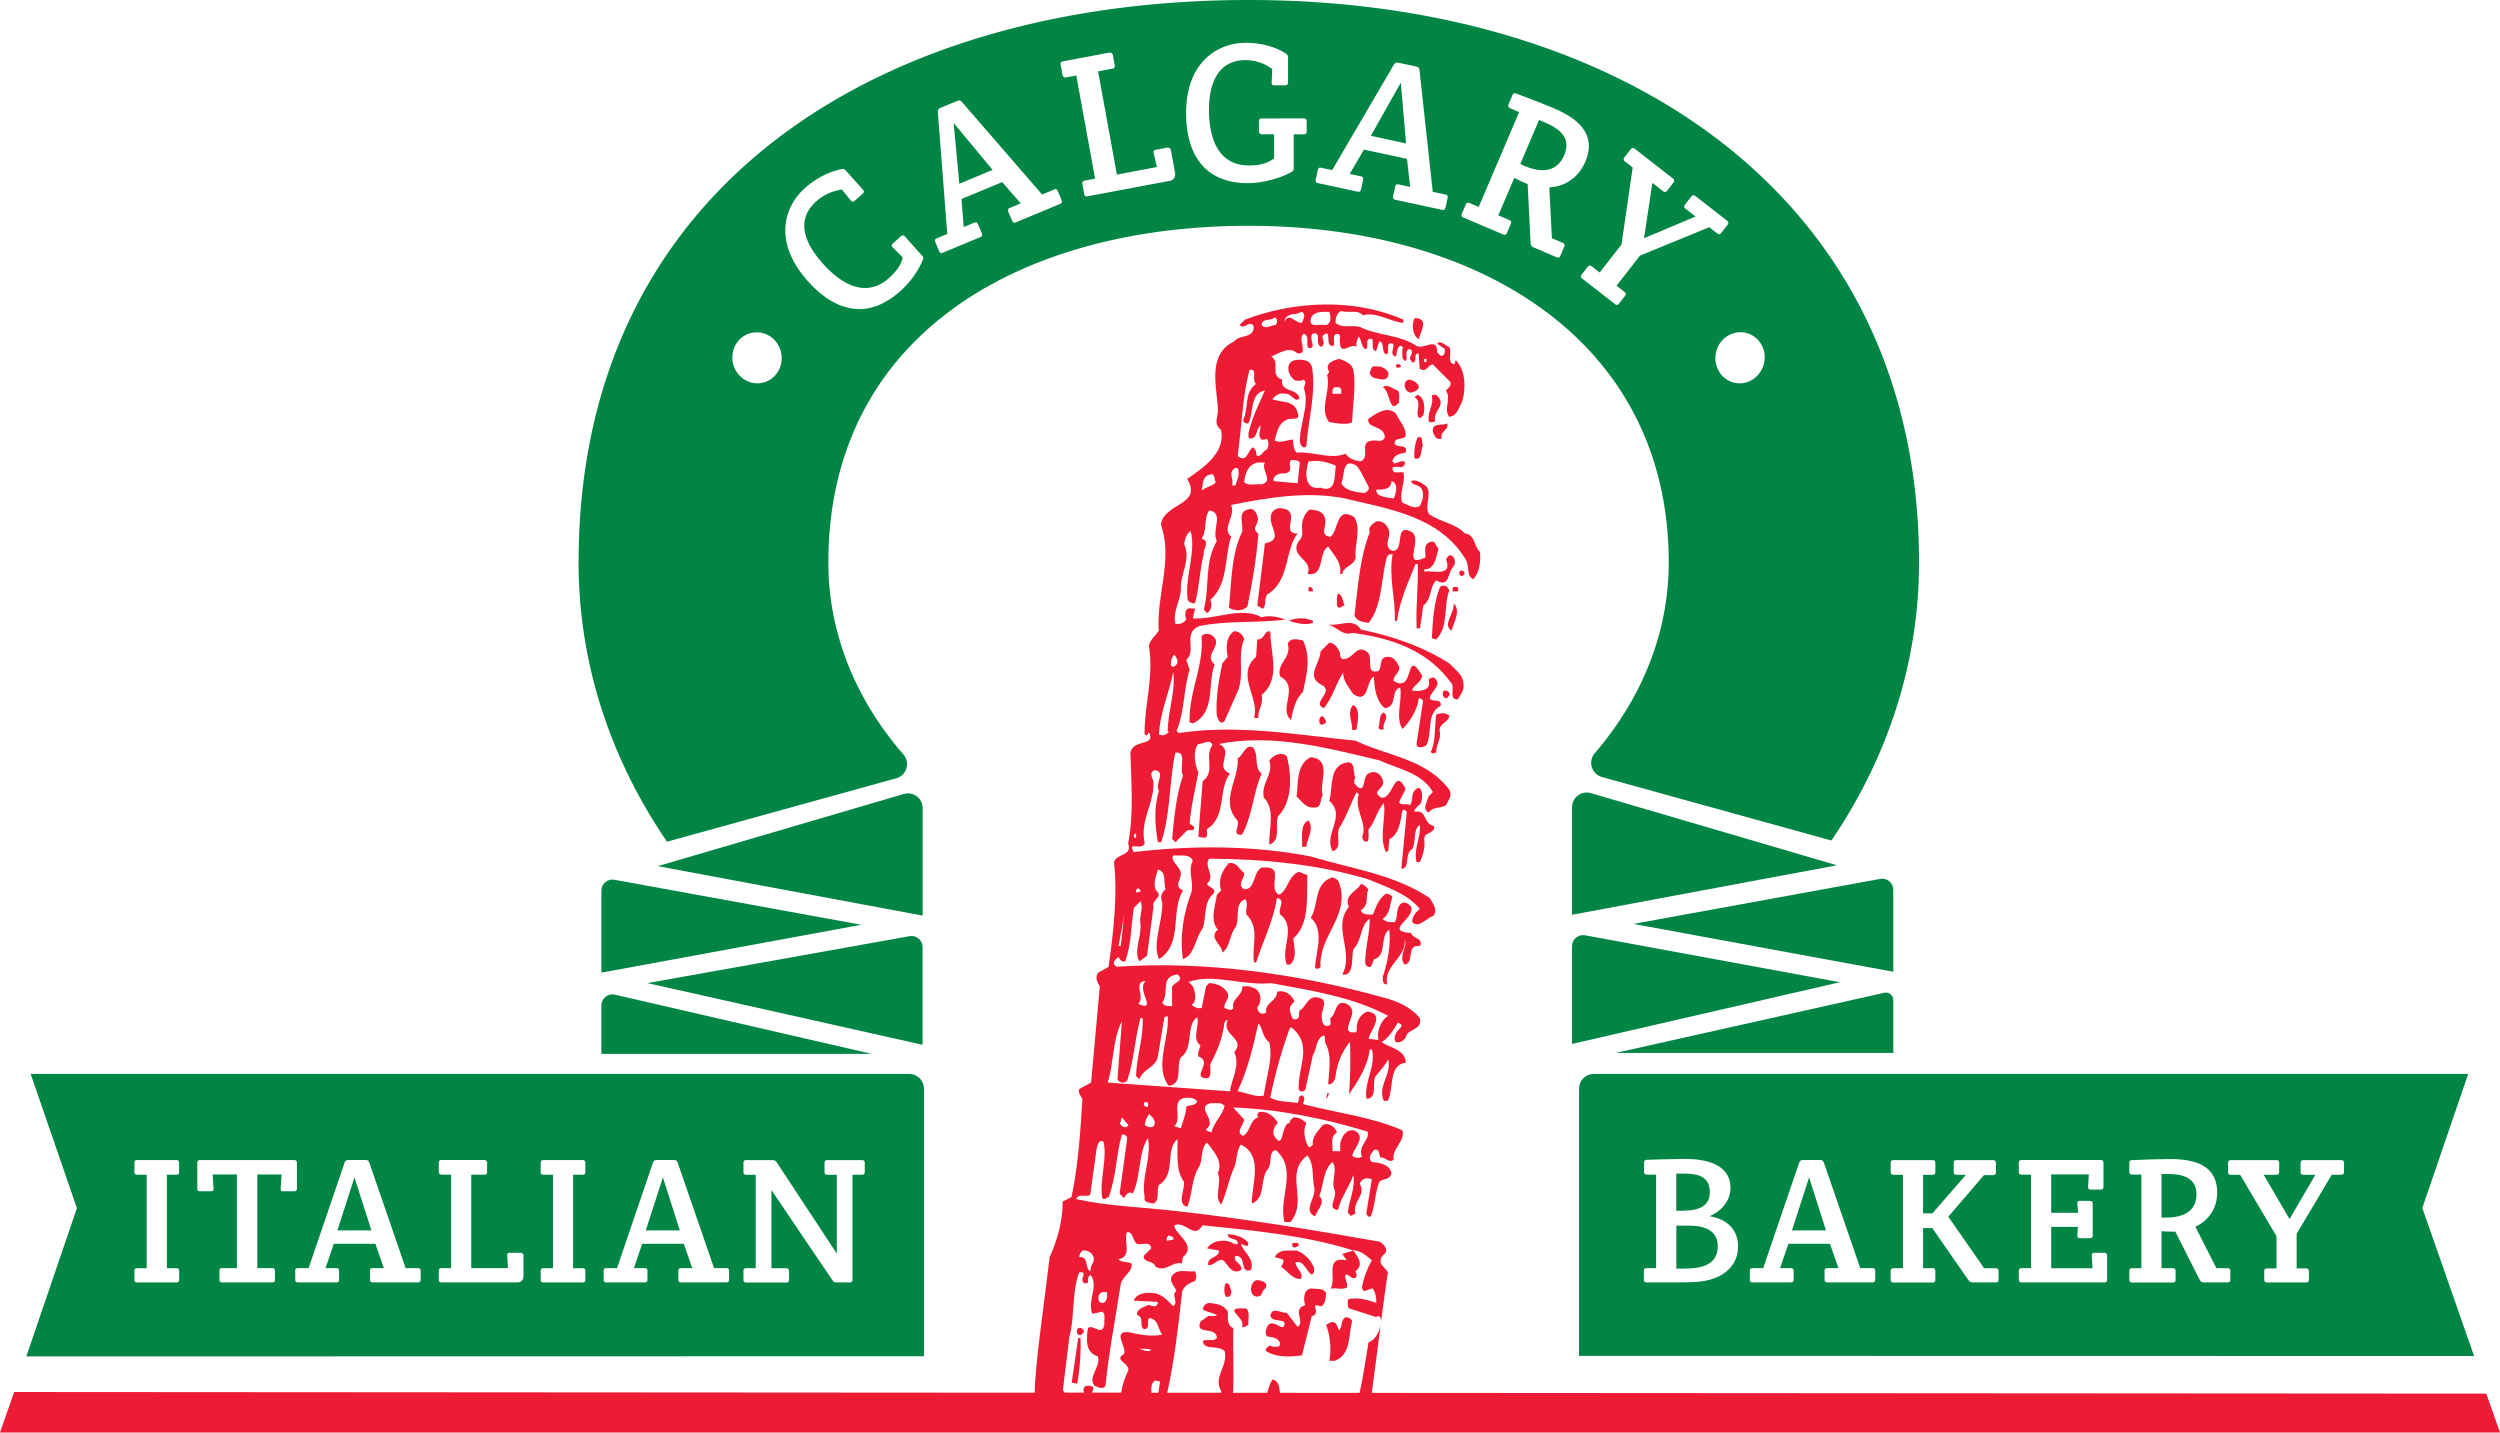
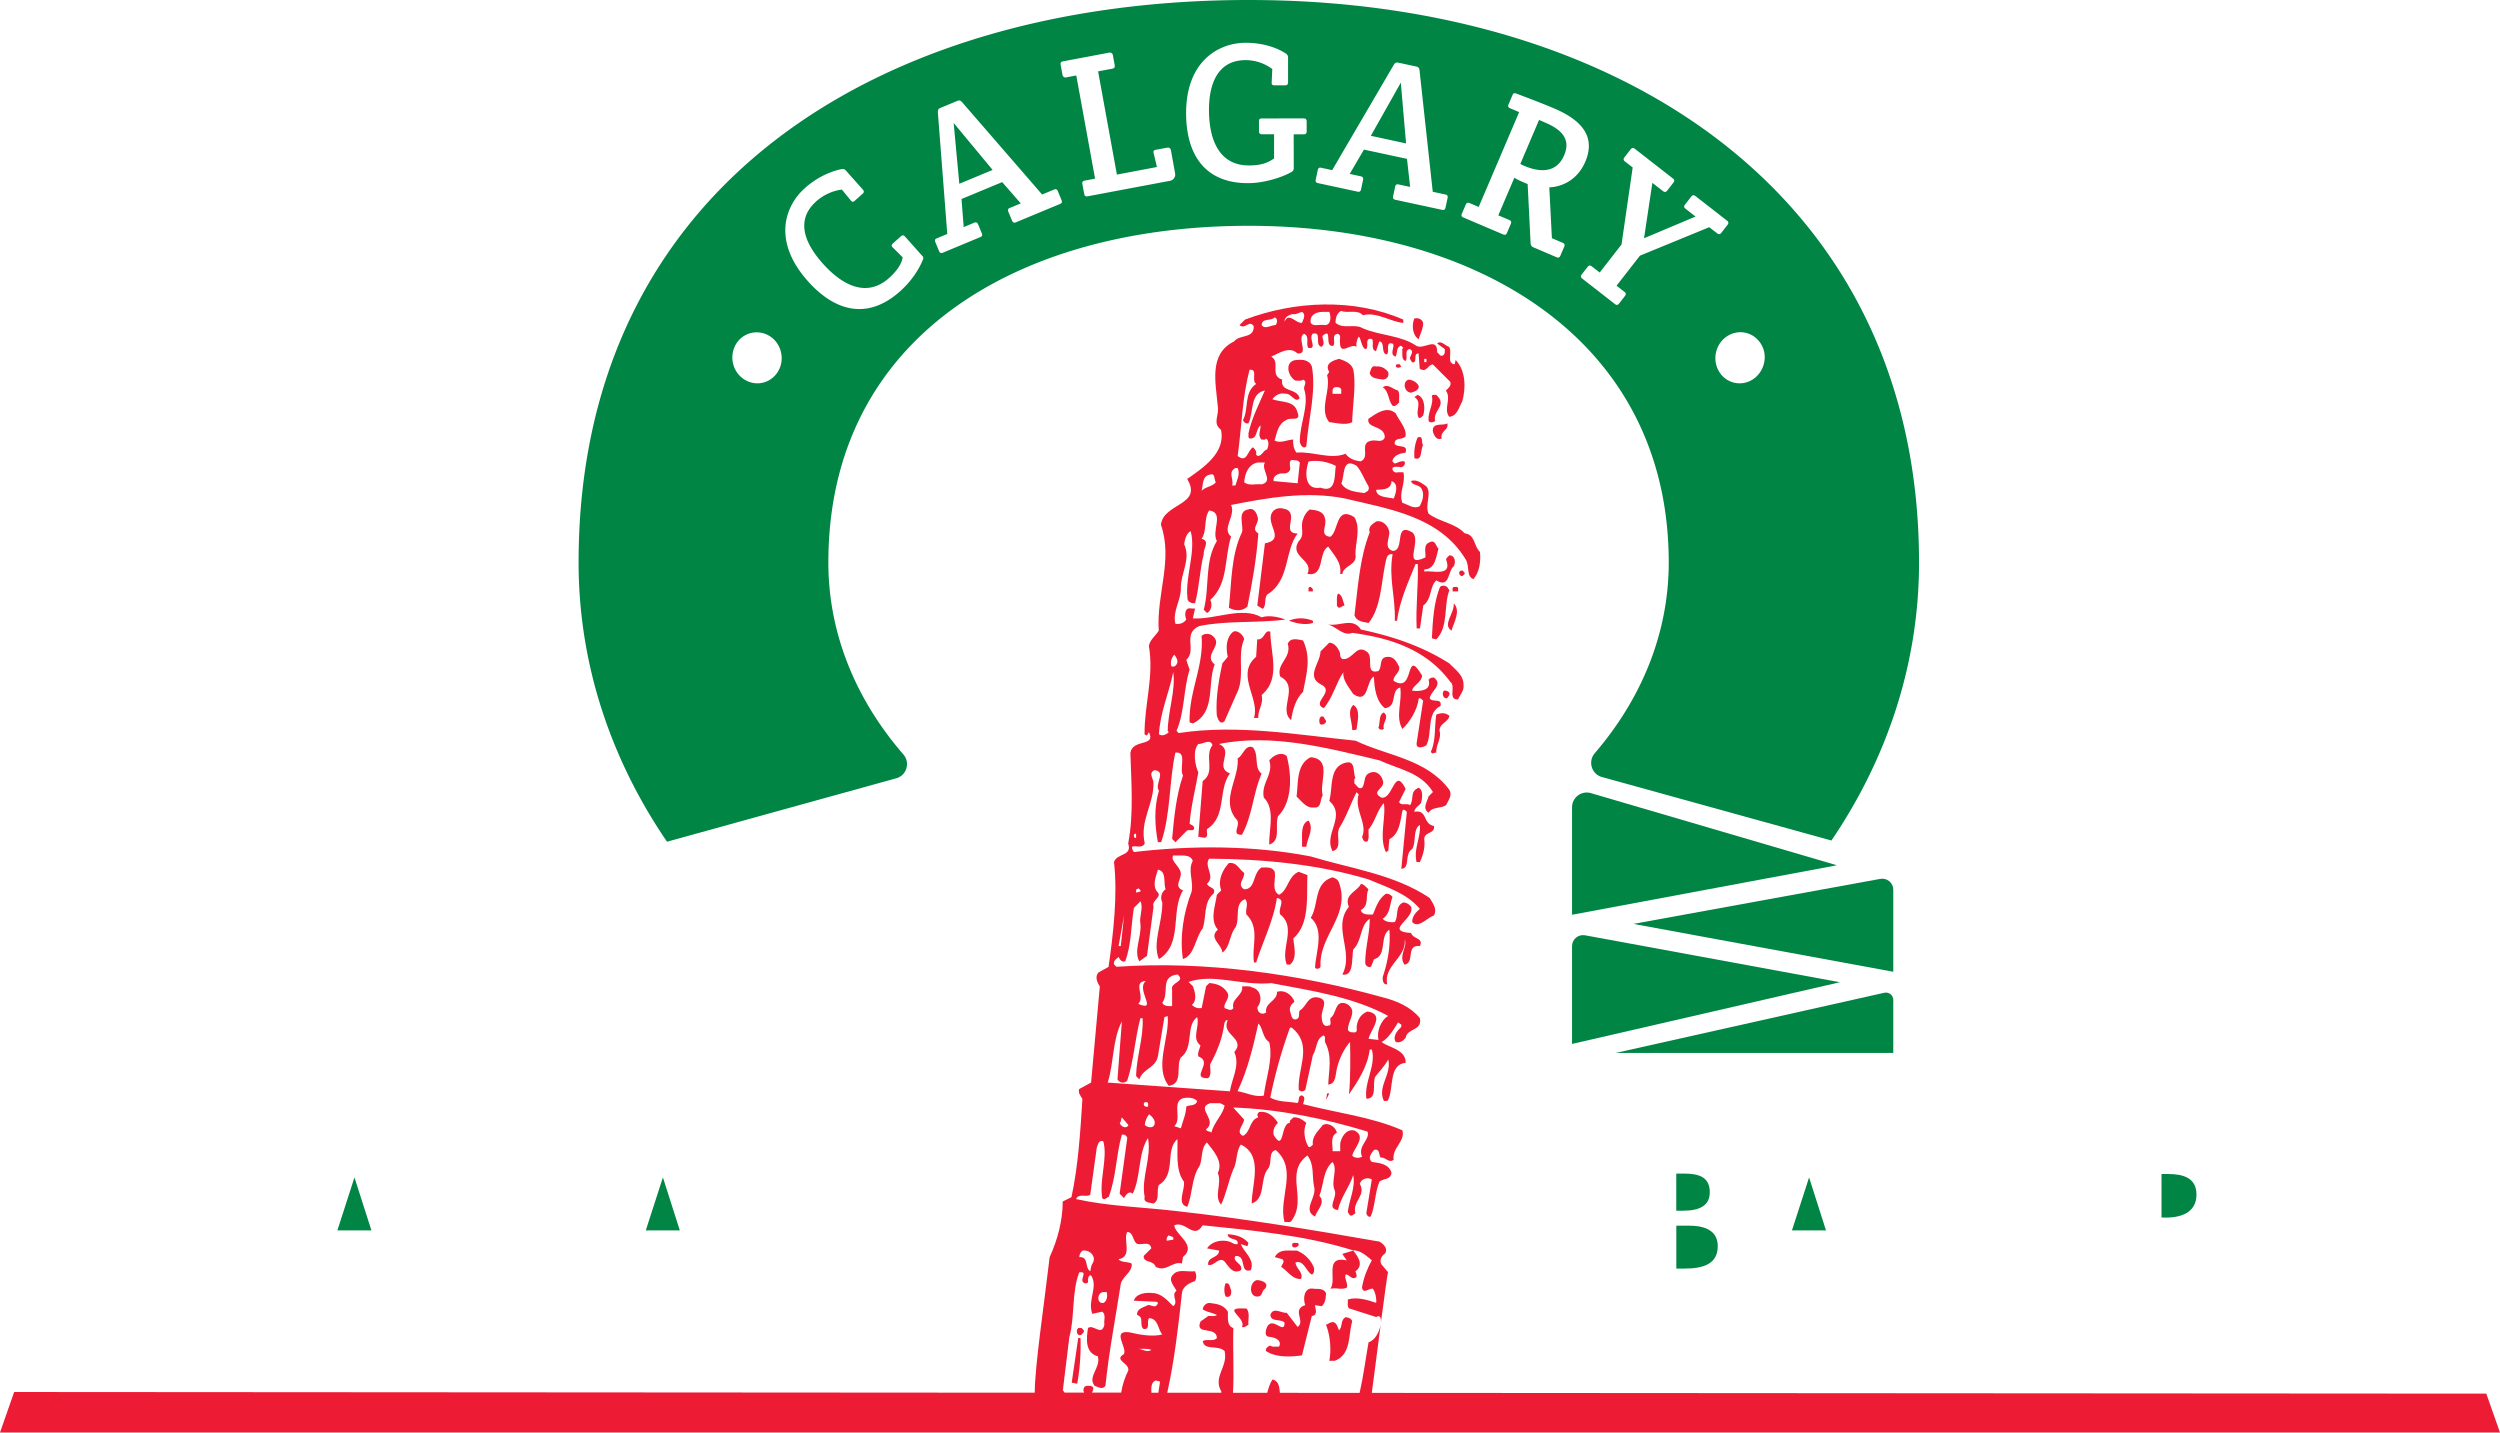
<svg xmlns="http://www.w3.org/2000/svg" width="432" height="247.54" viewBox="0 0 432 247.54">
  <style>.st0{fill:#ed1b34}.st0,.st1{fill-rule:evenodd;clip-rule:evenodd}.st1,.st2{fill:#008544}</style>
  <path class="st0" d="M228.19 167.07c-.33-5.42 5.23-8.87 3.2-14.52-.14-.52-.66-.8-1.13-.94-3.3.99-2.31 4.72-3.77 6.98 2.5 2.17.8 6.13.76 8.68.33.22.7.17.94-.2zM242.71 166.69c1.84-.33.14-3.49 2.64-3.21.71-1.42-1.18-1.18-1.51-2.26-4.81-.33.71-2.45 0-4.53-.38-.47-.81-.71-1.32-.75-1.51.57-.8 2.36-1.51 3.4-.8.05-1.56 0-2.08-.57 1.37-.94 1.18-2.5 1.7-3.77-.29-.38-.66-.57-1.13-.57-1.32.94-1.65 2.17-2.26 3.59-.8.05-1.93.05-2.08-.76 1.51-.85.71-2.45 1.32-3.58-.42-.38-.8-.89-1.32-.94-.56 1.27-3.01 1.84-2.07 3.96-2.92 3.54.94 7.78-1.13 11.69 2.03.38 1.56-2.78 1.89-4.34 1.55-1.51 1.13-4.15 2.83-5.28.05 2.45-.8 5.04-.76 7.73.1.38.47.71.95.57.19-.28.38-.9.57-1.32 2.31-.61.9-4.05 2.64-5.09.24 2.74-.28 5.61-1.13 8.11-.05.56 0 1.41.76 1.32-.66-3.25 3.34-4.62 3.02-7.73.55 1.21-1.15 2.87-.02 4.33zM214.61 144.24c1.79-3.26 1.93-7.17 3.4-10.56-1.37-.99-.42-3.25-1.51-4.53-1.32-.61-1.7 1.46-2.64 1.89.33 3.44-3.02 7.26-.19 10.56.89.9-1.09 2.74.94 2.64zM222.35 130.66c-.99-.89-2.4-.05-3.02.76.8 2.36-1.46 3.91-.94 6.41 2.03 2.03.85 5.52.94 8.11 2.07-.71.94-3.06 1.51-4.9 2.49-2.46 2.4-7.03 1.51-10.38zM225.93 151.22l-1.51-.57c-1.84.71-1.89 3.3-3.4 3.96-1.36-.71-.52-2.64-.75-3.96-.47-.94-1.41-.71-2.26-.75-1.6.99-.99 3.77-3.02 3.77-1.32-.8.1-1.84 0-2.83-.99-.75-1.27-1.88-2.64-1.7-1.04 1.13-1.98 2.93-1.32 4.72l-.76.75c-.24 1.89-1.27 4.39.19 6.04-1.7 1.41.71 2.55.76 3.96 1.32-.9 1.22-3.02 2.26-4.34.85-1.51-.28-4.19 1.7-4.9.62.9 0 1.6.19 2.64 2.4 2.4.89 5.28 1.32 8.3h.38c1.18-3.72 2.97-7.17 3.58-11.13 1.61.24.14 1.79.57 2.83 2.88 2.31 0 5.85 1.14 8.67h.56c1.32-1.13.66-3.11.57-4.53 2.91-2.54 2.25-7.3 2.44-10.93zM229.14 190.08l.56-1.14h-.38zM247.8 142.73c-1.98-.33-1.08-2.88-3.39-2.45 0-.66.75-.99 1.13-1.51.24-.8.42-2.22-.38-2.64-1.6.61-.75 1.88-1.51 3.02-.52-.47-1.51.19-1.89-.56l1.13-2.26c-1.93-3.96-2.12 1.75-4.15 1.51-2.07-1.13.8-1.56.19-3.02-.19-.8-1.04-1.7-2.07-1.32-1.37.38-.85 1.84-1.51 2.64-.66.28-.9-.47-1.32-.76.05-.33-.14-.75.19-.94-.47-.9.09-3.11-1.69-2.64-2.93.71-2.17 4.29-2.83 6.6 3.02 2.64-1.04 5.66.57 8.68 1.74-.47.56-2.55 1.13-3.96 1.27-1.98 2.03-4.34 3.02-6.22l.37.38c-.84 2.64 1.61 5.09.57 7.36.19.38.28.99.94.75.33-.56.14-1.37.19-2.07 1.18-1.37 1.46-3.3 2.64-4.53.42 2.5-.9 5.89.38 8.49.09-.09.19-.24.38-.19l.19-2.08c1.74-.89 1.89-3.11 2.26-4.9.24-.42.57 0 .76.19l-.95 9.81c1.6 0 .47-2.59 1.89-3.4.71-1.27.09-3.44 1.32-4.15.19 2.07-1.13 4.2-.57 6.41h.57c.52-1.18.94-2.45.75-3.96 0-1.33 1.88-.86 1.69-2.28zM209.33 109.73c-.47-.28-1.32-.28-1.7.19.43 5.19-2.22 9.57-2.07 14.9l.57.19c4.01-1.93 2.45-6.84 3.77-10.19-2.17-1.79 1.88-3.4-.57-5.09zM213.1 109.16c-1.27 1.04-1.27 2.88-.94 4.34l-.94 1.13c-.61 2.93-1.18 6.04-.95 9.05.19.52.52 1.65 1.32.95l2.08-4.72c1.56-2.92.05-6.65 1.32-9.43-.14-.8-1.18-1.65-1.89-1.32zM219.51 109.16c-1.03-.43-.94 1.46-2.26 1.32l-.19 3.02c-3.63 3.06.71 7.21-.38 10.56h.76c-.1-1.42.94-2.4.57-3.96 3.34-2.83 1.55-7.07 1.5-10.94zM232.53 227.61c-.95.52-.47 1.6-1.14 2.26-.28-.52-.47-1.74-1.51-1.32l-.75.38c.75 1.84.94 4.38.57 6.22h.94c2.88-1.09 2.31-4.43 3.02-6.79-.09-.51-.66-.7-1.13-.75zM225.74 146.32c.14-1.51 1.37-3.02.38-4.53-1.51.57-1.04 2.92-1.13 4.53h.75zM226.49 130.85c-2.55 1.23-2.12 4.57-2.45 6.79.94.85 1.7 2.07 3.02 1.89 1.37.14.99-1.37 1.51-2.08-.66-2.21 1.7-6.27-2.08-6.6zM211.78 221.76c-.28.66-.28 1.6 0 2.26.84.33 1.08-.47.94-1.13-.23-.42-.18-1.27-.94-1.13zM232.72 217.8c-3.96-.89-1.65 3.35-2.83 4.9 1.13-.24 1.79.24 2.83-.19.28-.66-.47-1.6-.19-2.26.52-.19 1.13 1.13 1.88.38.05-.38-.1-.66-.19-.94 1.51-1.13.42-2.55-.38-3.59l-1.89.57.77 1.13zM238.62 228.62l-.03.24.03-.24zM186.32 231.19l-1.13 7.73.95.19c.47-2.55.66-5.38.57-7.92h-.39zM239.86 219.85l.02.02c0-.05 0-.05-.02-.02zM229.14 223.46c-.43-.85-1.32-.71-2.08-.76-1.75-.38-1.93 1.74-1.51 2.83-2.41.75.09 2.78-1.32 3.77l-1.88-2.45c-.95.09-2.36-1.08-2.83.38.14 1.27 1.75.61 2.45 1.32 0 2.22-2.02-1.18-3.02.75-.19.47-.57 1.65.38 1.7.94.09 2.26.57 1.69 1.7-.52-.05-1.13.14-1.51-.19-.33.09-.89.47-.75.94 1.55 1.08 4.15 1.08 6.22.75l1.7-6.79c1.18-.19.52-1.41.57-1.88l1.13.19c.66-.56.71-1.41.76-2.26zM241.96 62.95c-.24.05-.61-.14-.76.19 0 .57.71.43.94.19-.09-.1-.23-.19-.18-.38zM186.7 229.49c-.9-.28-.8 1.65.19 1.13.19-.24.52-.43.38-.75-.2-.14-.29-.47-.57-.38zM214.42 214.97l1.13.38.19-.57c-.94-1.08-2.22-1.42-3.58-1.51 0 1.13 1.93.52 1.7 1.7-.56.14-.89-.24-1.32-.38-1.41-.47-3.16-.09-3.96 1.13l2.08.38c-.05 1.37-2.03.99-1.89 2.45.95.38 1.89-1.51 2.83-.57.76.94 1.46 2.26 2.83 1.51.47-1.13-1.6-1.46-.94-2.45 2.03-.14.61 3.02 2.64 2.45.79-1.83-1.28-3.2-1.71-4.52zM224.23 215.35c.24-.09.24-.47 0-.57-.33.05-.99-.19-.94.38 0 .57.71.43.94.19zM215.37 226.1h-.57c-3.68-.14.61 1.65-.19 3.21.47.14.75-.23 1.13-.38-.14-.71.33-2.12-.37-2.83zM217.25 221.2c-1.37.19-1.56 3.06.19 2.83.75-.14.57-.94 1.13-1.32.85-1.04-.61-1.47-1.32-1.51zM221.4 218.93c1.13.71 1.93 2.17 3.4 2.07.52-1.04-.85-1.79-.94-2.83 1.41-.57 1.93 1.69 2.83 2.07.47-.23.38-.71.38-1.13a5.284 5.284 0 0 0-3.02-3.02c-1.37.09-2.92-.38-3.77 1.13l1.32.38c.51.44-.15.91-.2 1.33zM253.09 98.97c-.19-.14-.29-.47-.57-.37-.75.19-.19 1.08.19.94.14-.19.47-.28.38-.57zM245.16 58.61c.24-.9.71-1.7.76-2.64 0-.71-.8-1.13-1.51-.94-.47 1.04-.38 2.92.75 3.58zM239.13 123.12c-.9.33-.61 1.75-.94 2.64.23.38.61.42.94.19-.33-1.09 1.04-1.94 0-2.83zM250.07 73.14c-.61.52-2.73-.28-2.45 1.51.24.66.57 1.46 1.51 1.13-.33-1.32 1.36-1.51.94-2.64zM251.96 120.86c.33-.8 1.03-1.46.94-2.45 0-1.75-1.27-2.55-2.45-3.77-4.67-2.97-9.86-4.71-15.28-5.85-1.51-2.26-3.68-.38-6.03-.94 1.74.24 2.88 2.17 4.52 1.51 6.46.85 12.82 2.83 16.97 8.49 1 .74-.51 3.1 1.33 3.01zM229.7 72.95c1.27.14 2.88.57 3.96 0 .05-2.78.71-6.51.19-9.05-.28-1.13-1.51-1.56-2.45-1.89-1.04.28-2.59.8-1.7 2.26l-.38.57c.71 2.68-1.46 5.89.38 8.11zm.94-6.04c.43 0 .9-.09 1.13.38v.76h-1.51c.01-.43-.09-.9.38-1.14zM250.45 123.68c-.76-.57-1.42-.52-2.26-.19-.33 2.12-.05 4.53-.94 6.41.33.61.47.05.94.19-.09-1.37.94-2.5.57-3.77-.1-1.32 1.59-1.55 1.69-2.64z" />
  <path class="st0" d="M246.48 128.78c1.09-2.17-.05-5.57 2.45-6.79.28-1.46-1.41-.52-1.88-1.32.14-1.23 2.4-2.31.75-3.58-.38-.05-.71.05-.94.38.57 1.89-1.51 2.03-2.83 1.89-.09-.76 1.75-1.51 1.7-2.64-3.07-5.14-1.13 3.3-4.9.94-.24-.8 1.18-1.42.94-2.45-.42-.85-.94-1.84-2.07-1.7-1.47.09-.8 1.7-1.51 2.45-2.5.66-.62-2.59-2.08-3.39-1.79-1.27-2.31 1.51-4.15 1.32-.33-.24-.42-.57-.38-.94-.24-.8-.89-1.89-1.89-1.89l-1.51 1.51c0 1.89-2.55 4.29 0 5.66 2.74 1.27-1.75 3.16.57 4.15 1.6-1.89 2.12-4.39 3.39-6.22-.19 1.32.94 2.59 1.7 3.77 2.78 1.89 2.17-2.4 3.58-3.02.05 2.07.42 4.34 1.89 5.47 2.26-.28.89-3.07 2.64-3.58.42 2.26-.9 5 .38 7.17 1.22-1.13 2.59-3.25 2.83-5.28.33-.14.52.19.76.38l-1.13 7.36c-.1 1.1 1.22.68 1.69.35zM225.74 77.1c.33-4.57 1.74-9.43.95-13.77-.43-1.13-1.56-1.23-2.64-1.13-2.12.14-1.61 2.78-.19 3.58.42-.05.99.14 1.32-.19.85.42 0 1.08.19 1.7.9 2.78-.8 5.94-.76 9.05.05.43.56 1.42 1.13.76zM245.16 66.72c-.28-.66-1.04-1.04-1.69-1.13-1.23.28-.81 2.26.38 2.26.51-.18 1.36-.37 1.31-1.13zM241.58 67.48c-.9-.19-1.65-1.23-2.64-.57 1.09.71.9 2.26 1.7 3.21.52.19.8-.28 1.13-.57-.05-.71.14-1.51-.19-2.07zM239.88 64.27c-.56-.66-1.22-1.04-2.07-.94-.85-.28-.94.66-1.13 1.13.28 1.04 1.41.94 2.26 1.13.71-.05 1.13-.52.94-1.32zM247.99 72.76c-.47-1.88 2.22-2.69.19-4.53-.24.05-.61-.14-.76.19.38 1.37-.66 2.64-.57 4.15.01.61.86.42 1.14.19zM244.97 75.59c-.47 1.08-.66 2.26-.56 3.58 1.46.57.99-1.51 1.51-2.26-.43-.38.19-1.7-.95-1.32zM244.97 68.23l-.56.38c1.46.94.05 2.36.75 3.58.33.14.52-.19.76-.38.38-1.22.28-3.11-.95-3.58zM248.75 101.62c-.99 2.64-1.18 5.66-1.32 8.68l.76.19c2.17-2.26 1.22-5.75 2.26-8.49l-.38-.57c-.33-.24-1.08-.43-1.32.19z" />
  <path class="st0" d="M236.49 107.65c2.08-2.55 2.17-6.55 2.83-10 .23-.71.14-2.07 1.32-1.88-.71 4.2.52 7.31.38 11.5h.38c.47-3.54 1.93-6.6 3.21-9.81h.38c.14 3.54-.38 7.31-.19 11.13h.57l.57-3.96c1.55-1.13 1.04-3.25 2.26-4.34 2.36 1.42 1.93-1.55 3.01-2.45.38-.66.24-1.88-.75-1.88-.19.23-.57.42-.57.75 1.18 3.11-2.59 1.75-3.77 2.07v-.38c1.93-.05 2.03-2.22 2.45-3.58-.47-.43-.52-1.6-1.51-1.13-1.23.47-.62 1.74-.76 2.64-4.1 1.93-.52-2.88-2.26-4.34-3.25-1.89-1.18 3.21-3.39 3.21-1.56-.57-.57-2.07-.57-3.21-.14-1.04-1.04-2.12-2.26-1.89-.57.38-1.51.94-1.13 1.89-1.75 4.43-2.03 9.43-2.64 14.33.37 1.1 1.54 1.14 2.44 1.33zM250.82 108.97c.43-1.46 1.65-3.44.38-4.72.19 1.7-2.03 3.68-.38 4.72zM229.51 94.45c.99 1.46 2.36 2.73 2.07 4.72h.38c.19-1.51 2.64-1.46 2.26-3.39-.05-1.89.99-4.53-.19-6.41-3.26-2.07-2.69 2.45-4.15 3.39-2.02-.23-.47-1.98-.94-3.21-.24-1.27-1.6-1.41-2.64-1.51-.57.47-.94 1.04-1.13 1.7-.57 1.37.43 2.69-.75 3.77-1.74 2.74 2.64 3.16 1.51 5.66 3.06.56 1.79-3.73 3.58-4.72zM232.34 104.63c-.29-.71-.38-1.88-1.13-2.07-.33.57-.14 1.37-.19 2.07.33.85.9 0 1.32 0zM226.87 101.81c-.19-.14-.28-.47-.57-.38-.33.14-.14.52-.19.76h.75v-.38zM251.96 101.62c-.14-.33-.52-.14-.76-.19-.33.14-.14.52-.19.76h.95v-.57zM250.45 119.72c-.24-.33-.57-.43-.94-.38-.38.42-.19 1.46.56 1.32.14-.32.52-.51.38-.94zM226.87 107.27c-1.37-.57-2.92-.57-4.15 0 1.27.43 2.78.8 4.15.38v-.38zM212.35 105.01c.89.52 2.26.71 3.2-.19.85-4.15 1.6-8.49 1.89-12.64-1.46-.9.42-1.79-.19-3.02-.1-.56-.71-1.51-1.51-1.13-2.07.28-.76 2.88-1.13 3.96-1.88 3.87-1.79 8.59-2.26 13.02zM223.1 124.44c.28-1.79.8-3.68 2.07-4.9.61-3.16 1.42-5.8 0-8.87-.8-.14-2.17-.61-2.64.57.71 2.5-2.03 3.39-1.32 5.66 3.45 1.79-.42 5.6 1.89 7.54zM228 124.81c0 .57.71.43.94.19.52-.38-.14-.76-.19-1.13-.7-.33-.84.47-.75.94zM218.95 102.75c4.01-2.4 2.97-7.59 5.28-10.56-2.88 0 .14-3.11-1.88-4.15-.85-.24-1.51-.42-2.26.19-1.93 1.98 2.4 4.95-1.51 5.66l-1.32 10.75.94.57c.65-.48.23-1.76.75-2.46zM233.66 126.14c.24-.05.61.14.76-.19.19-1.46.71-3.35-.57-4.15-1.18 1.22-.14 2.87-.19 4.34z" />
  <path class="st0" d="M429.63 240.82l-192.58-.13c.44-3.38 1.02-7.88 1.54-11.84-.2 1.2-.96 2.78-2.1 3.09-.52 2.91-.89 5.88-1.55 8.75l-13.77-.01c-.12-.93-.1-1.98-1.27-2.32-.49.71-.7 1.52-.92 2.32h-5.92c.2-3.58-.05-7.53.06-11.19-1.18-.42-.9-1.79-.94-2.83-.76-1.23-1.98-1.37-3.21-1.51-.57 0-1.13.57-1.13 1.13.9.52 1.6.52 2.45.94-.38.33-.99.14-1.51.19l-1.32.94c-1.09 2.45 2.69.71 2.83 2.83-.56.76-1.74.09-2.45.57.28 1.7 2.5.57 3.77 1.7.66 2.69-2.07 4.43-.57 6.98.02.1.01.16 0 .24l-9.34-.01c1.24-5.57 1.91-11.41 2.54-17.21.1-1.13 1.32-1.79 2.26-2.08.33-.66.24-1.03 0-1.7-1.27.19-2.88-.47-3.77.56-.99.94.19 1.98.56 2.83-1.04.76.47 1.89-.56 2.64-.95-.94-2.08-2.26-3.59-2.26-1.08-.14-2.83.05-3.21 1.32l3.96.19c.43.23 0 .57-.19.75-.52.14-.85-.24-1.32-.19-.71.42-1.98.57-1.89 1.7 1.32.47.28 1.75 1.13 2.45 1.27.09.43-1.32.94-1.89 1.6.09 1.51 1.89 2.26 2.83-1.65.43-3.87.05-5.66-.38-3.16-.43-.33 2.64-.95 3.77-1.84 1.08.99 1.51.76 2.83-.55 1.1-1.03 2.46-1.23 3.82h-5.07c.16-.23.24-.52.27-.79-.23-.47-.71-.38-1.13-.38-.6.06-.71.73-.48 1.17h-3.37c-.1-.14-.2-.28-.3-.41l1.13-9.24c.94-3.3.38-7.73 1.7-11.13 1.74-.24-.24 1.37.94 1.89.19 0 .47.05.57-.19-.05-.47.09-1.46.57-1.13 1.23 1.98-.71 4.29.19 6.6l1.7-.38c.71.52.24 1.51.38 2.26-.47 2.07-1.89-.14-2.83.56-.28 1.75-.57 4.29 1.7 4.9.56 1.98-1.84 3.49-.57 5.09.57.19 1.41.75 1.88 0 .61-5.94 1.74-11.69 2.64-17.54.24-1.37 2.08-2.08 1.89-3.58-.71-.38-1.84-.14-2.26-.75 2.5-.43.71-3.49 1.51-4.72 1.13.14.85 1.51 1.7 2.08 1.08.19 2.17-.52 2.45.75l-1.32 1.32c-.09 1.27 1.65.66 2.07 1.88 1.75.99 2.97-1.04 4.53-.57l.19-1.13c2.5-2.03-1.37-3.82-1.51-5.47 1.98-.85 3.39 2.55 4.9 0 8.91.9 17.82 1.75 26.03 4.34 1.32-.05 2.36 1.04 3.21 1.7-.8 1.46-1.42 3.02-1.7 4.72.23 1.23 1.22.05 1.88.19.47.71.66 1.74.57 2.45-1.51-.52-3.44-1.08-4.9-.57.05.52-.14 1.13.19 1.51l4.71 1.51c.66-.43.9.15.81 1.01.62-4.65 1.14-8.48 1.24-8.77l-1.11-1.3c-.42-.66-.09-1.46.57-1.89.61-.85-.24-1.7-.94-2.08-11.55-2.03-23.2-3.96-35.08-5.28-6.03-.71-11.55-.8-17.35-2.07.47-1.08 1.74-.24 2.45-.75l1.13-8.11c.19-.47.28-1.42 1.13-1.13.8 2.92-.71 6.55-.19 9.81.38.52.76-.14 1.13-.19 1.32-3.58 1.23-7.07 2.26-10.75.47-.14.85.19.94.57l-1.32 9.62.75.75c.28-.47.85-1.36 1.51-.75 1.46-2.97.89-6.93 2.64-9.62.66 3.49-1.23 6.88-.57 10.19-.28 1.04.94.94 1.51 1.13 1.18-.57.47-2.22.94-3.21 3.07-1.84.99-6.08 3.21-7.92.09 2.31-.38 5.38 1.13 7.36.19 1.46-1.32 3.87.57 4.34.94-2.22.71-4.95 2.07-6.98.66-1.27.19-3.07 1.32-4.15 1.09 1.41 2.88 3.3 1.89 5.28.76 1.84-.75 4.05.57 5.47.9-1.93 1.27-4.06 2.08-6.04.75-1.32.43-3.07 1.32-4.34 4.01 1.89 1.84 7.03 1.89 10.19 2.5-.9 1.32-4.24 2.83-6.04.76-.94-.05-2.88 1.32-3.21 3.92 3.44.38 8.25 1.51 12.45.47-.09 1.09.24 1.32-.38 2.59-3.73-1.37-8.16 2.64-11.13 1.22 1.65.76 3.3 1.13 5.28.61 1.98-2.12 4.1.19 5.28.33-1.18 1.89-2.31.75-3.58.76-1.93.61-4.43 2.26-5.85.99 1.27-.33 3.25.38 4.9.52 1.27-1.51 3.16.57 3.4.47-2.17 1.98-3.96 2.64-6.04.42 2.22-.71 4.24-.94 6.41l.38.57c.43.14.61-.24.94-.38-.61-2.03 1.93-3.06.75-5.09.28-.9 1.32-1.18 2.08-.76l-.95 5.85c.05.28.33.75.76.57.8-1.89.71-4.15 1.51-6.04.8-.62 1.88-.24 2.08-1.51-.43-1.56-2.08-1.7-3.4-1.89-.76-.71-.1-1.46.38-2.07 1.04-.33.85.99 1.13 1.32.85-.14 1.41 1.04 2.26.38-.33-2.03 2.07-3.21 1.51-5.09-5.38-2.36-11.46-3.02-17.16-4.53.09-.43.52-1.23-.19-1.51-.8.05-.38.94-.76 1.32-1.6-.28-3.35-.14-4.72-.94.85-4.15 1.98-8.16 3.4-12.07.33-.14.52.19.76.38 3.07 2.97.52 6.7.76 10.38.47.33.66.33 1.13 0l1.32-6.04c.71-1.08.52-2.92 1.89-3.39.33.28.14.75.19 1.13 1.32 2.45.66 4.81.57 7.36 1.37-.09 1.23-1.79 1.51-2.83.38-1.65 1.27-3.44 2.26-4.53.05 2.36.1 6.37-.19 9.05 1.46-2.12 3.25-4.81 3.58-7.73h.38c.75 2.83-1.37 5.56-.95 8.49 1.94 0 .99-2.5 1.51-3.77.76-.99 1.7-1.93 2.26-3.02.66 2.55-1.93 4.67-.75 7.17.23-.05.61.14.75-.19.99-2.12.05-6.08 3.02-6.41.05-2.31-3.02-2.64-4.15-3.58 1.23-.66 2.17-2.31 2.83-3.39l.57.38c0 .19.05.47-.19.57-.52.52-1.37 1.51-.76 2.45.76.19 1.27-.24 1.7-.75.24-1.7 2.92-1.13 2.45-3.4-1.65-1.98-4.01-2.97-6.41-3.58-14.38-4.01-30.7-6.37-46.02-5.28l-.38-.38c-.28-.66.47-1.04.76-1.32.14.38.57.99 1.13.75 1.09-2.83.99-6.18 1.51-9.24l1.13-1.13c.57 1.08-.28 2.73 0 3.96.19 2.26-1.22 4.67-.19 6.41l1.32-.94 1.13-8.49c-.43-1.13 1.7-1.7.57-2.64-.8-1.13-.14-2.64.19-3.77 1.56.33.9 2.26 1.32 3.4-.76.52-.95 1.51-.57 2.26.09 3.4-1.79 7.07-.57 9.81 4.2-2.64 1.93-8.25 4.15-11.88-1.65-.66-.28-1.84-.38-3.02-.19-1.22-1.84-2.03-1.32-3.02 1.22.09 2.97-.33 3.39.94-.9 1.65.14 3.4-.19 5.28-1.36 3.54-2.12 7.78-1.51 11.69 2.07-.71 2.07-3.58 3.4-5.28.71-1.98.09-4.53 1.89-6.04.52-1.08-.85-.94-1.14-1.69 1.56-1.32-.61-3.02.38-4.34 9.43.05 18.96.99 27.53 3.58 3.11 1.32 6.65 2.4 8.87 5.09-.71.61-1.32 1.32-1.32 2.26 1.04 1.23 2.55-.71 3.77-1.13.61-1.13-.23-2.12-.75-3.02-6.13-4.1-13.58-5.05-20.56-7.17-9.95-1.93-20.47-1.93-30.56-.76-1.22-1.98 1.37-.14 1.89-1.51-.9-3.82 1.55-6.7 1.51-10.38.05-.75-.99-1.74.19-2.26 2.12.28-.09 2.36.76 3.58-.9 2.83-.71 6.13-.19 8.86h.57c1.65-4.81 1.37-10.66 2.45-15.46 2.12-.28.61 2.73 1.32 3.96-1.18 3.39-1.56 7.4-1.88 10.94l.57.57 1.88-1.89c.33-.52 1.56.28 1.32-.75-.19-.33-.52-.33-.75-.56.24-3.06.99-5.89 1.51-8.87-.61-1.27-.99-3.82 0-4.9.8.05 2.03-.99 2.45.19-1.51 1.93.61 4.62-1.7 6.22l-.76 9.62 1.13.19c.71-.28.24-.99.38-1.51 3.44-2.17 1.84-6.74 3.96-9.62-2.83-1.09.85-3.82-1.88-5.09 9.24-1.88 18.96.75 27.72 2.83 3.21 1.51 7.17 2.03 9.24 5.47l-.75.75c-.28 1.04-1.13 2.07 0 2.83.71-1.13 2.12-.66 3.02-1.32.38-.8 1.13-1.7.57-2.64-4.01-5.38-10.75-5.85-16.22-8.49-9.95-.99-20.28-2.88-30.55-1.32l-.38-.38c1.42-3.25 1.18-7.17 2.26-10.56l-.57-1.7c1.88-1.7-.76-4.57 2.26-5.85 4.76-.99 10.05-.47 14.9-1.13-1.27-.42-2.78-.8-4.15-.38-3.4-1.93-8.02.43-11.88.19l.38-1.7h-.57c-1.27-.33-1.27 1.18-.94 1.89-.47.66-1.13.85-1.88.75-.52-2.12.89-3.91.94-6.03-.09-2.69 1.79-5.05.57-7.73.09-.85.47-1.98 1.13-2.26.94 3.59-.95 7.69-.57 11.51-.05.66.71 1.04 1.32.94.75-2.74.8-5.75 1.51-8.49-.14-.9 1.17-2.26-.38-2.64.99-1.42.33-3.49 1.32-4.9 2.69.38.33 3.54 1.32 5.28-2.17 3.63-1.22 7.83-2.26 11.88l.56.57c.76-.38.95-1.51.57-2.26 3.16-2.83 2.4-7.31 3.59-10.94-1.7-1.41.85-3.54 0-5.47 6.18-1.23 13.06-2.45 19.62-1.13 7.69 1.84 16.41 3.07 20.93 10.56.71 1.23.05 2.88 1.32 3.39.99-1.13 1.32-2.92 1.13-4.71-1.09-.99-.8-3.02-2.64-3.21-1.65-1.79-4.29-1.93-6.23-3.39-.71-1.56.61-3.44-.38-4.72-.8-.57-1.74-1.27-2.64-.94.14.89 1.46.47 1.88 1.51.43.94.05 1.98-.38 2.83-1.08.61-2.03-.28-3.02-.56-.66-1.84.61-3.3.19-5.28h-.94c-.52.19-1.08-.24-.94-.75.28-.33.75-.14 1.13-.19.57.28 1.22-.38.94-.94-.66-.14-1.13.24-1.7.38-.14-.19-.47-.28-.38-.57.38-.99 1.37-1.18 2.26-1.32.47-1.56-1.37-.76-1.89-1.51-.05-1.23 1.37-.61 1.89-1.32.19-1.41-1.09-2.64-1.7-3.96-1.55-1.37-3.4.05-4.72.94-.38 1.74 2.83 1.08 2.83 3.21-.42 1.04-1.51.38-2.26.56-2.31.38-.14 2.78-1.89 3.58-1.03-.09-2.07-.47-2.63-1.32-2.6 1.08-5.57-.43-8.49-.19-.52-.66-.61-1.6-.57-2.26-1.09.05-2.12.71-3.21.19.42-1.32.57-2.92 2.08-3.58.61-.52 2.59.38 1.88-1.32-.52-2.12-2.83-1.65-4.34-2.26.47-.61 1.27-1.18 2.26-.94.99-.14 1.74 1.75 2.45.75-.52-1.84-3.35-.89-3.02-3.2-2.21-.66-.23-3.07-1.88-3.96 1.32-.57 3.11-1.88 4.52-.57 2.12.24-.19-2.59 1.13-3.39 1.08.47.24 1.74.76 2.45 1.65.28-.05-1.65.75-2.45 1.7-.47.24 1.98 1.51 2.26.76-.47.14-1.27.19-1.88 1.84-1.65.19 2.07 1.88 1.7.43-.71-.42-1.93.76-2.07.71.28.24.99.38 1.51 0 2.4 1.88 0 2.83.75v-.57c.66-3.16.66 1.09 1.69.95.43-.47-.05-1.23.38-1.7 1.56-.52.05 1.74 1.32 2.07l.57-1.7c1.09.14.19 2.12 1.32 2.26.43-.52-.05-1.37.38-1.89 1.79-.33-.38 1.89 1.13 2.26.33-.61.05-1.65.94-1.88l.38.38-.19.19c.1.75-.23 1.79.57 2.07.52-.56-.33-1.89.75-2.07.85.47 0 1.13 0 1.7.24.19.24.8.76.57.47-.42-.19-1.46.75-1.51l.19 2.64c1.23.76 1.27-.57 2.26-.75l3.02 3.02c.24.71-.33 1.08-.76 1.51 1.04 1.41-.47 3.11.57 4.53 1.41-.09 1.7-1.7 2.26-2.64.66-2.36.61-5.33-1.13-7.17l-.19.75c-1.46-.19-.33-2.12-.94-3.02-.71-.19-1.42-1.22-2.07-.57l1.32.95c0 .42.09.9-.38 1.13-.47.19-.62-.38-.94-.56.04-2.83-2.31-.38-3.59-1.13-2.73-1.84-6.27-1.75-9.24-3.02-1.56-.9-3.25.24-4.72-.94-.05-.85.24-1.7.95-2.07 1.18.47 2.83-.33 3.77.75 2.31-.66 4.76 1.13 6.98 1.32v-.57c-8.53-3.72-18.76-3.25-27.35 0l-.95.94c.95.89 1.65-.99 2.45.19.09 2.22-2.4 1.37-3.39 2.64-4.43 2.17-3.16 7.17-2.83 11.13.33 1.7-.99 2.92.57 4.15.85 4.01-3.16 6.6-5.85 8.49 2.78 4.57-4.15 4.15-4.53 7.92 2.12 6.08-.8 11.98-.38 18.3-.57.9-1.55 1.6-1.7 2.64.9 5.33-.8 10.09-.75 15.28l.38.19.38-.57c1.27 2.55-2.83 1.09-3.21 3.58.14 4.86.61 10.56-.38 15.65.76 2.22-1.98 1.65-2.45 3.21.66 5.75-.14 12.5-.94 18.11l-1.7.94c-.75.71-.24 1.79.19 2.45l-1.51 16.6-2.07 1.13c-.19.71.28 1.18.57 1.7-.33 5.33-.71 11.55-1.89 16.97l-1.51.75c0 3.3-.9 6.65-2.26 9.62-.95 8.18-2.55 18.71-2.58 23.42l-176.35-.12-2.45 7h432l-2.37-6.72zm-227.66-27.36c.24.23.99.14.76.75l-1.13.19c-.05-.37.04-.7.37-.94zm-11.31 9.81h.57c.19.57.09 1.6-.57 1.89-1.23.14-1.09-1.84 0-1.89zm-3.59-7.17c1.23-.19 2.5 1.04 1.7 2.26-.24.38-.28.85-.37 1.32-1.04-.66-.19-2.55-1.89-2.45 0-.47.19-.84.56-1.13zm9.25-62.43c.19.05.28-.09.38-.19.14.19.47.28.38.57l-.75.19v-.57zm44.13-70.35v-.19c1.27.42.8 2.03.38 3.02-.9-.24-3.02-.14-3.02-1.51.94-.09 2.4.1 2.64-1.32zm-6.03-2.83c.85.94 1.36 2.41 2.07 3.58.19.75-.28.85-.75 1.13-1.51-.19-3.3-.38-3.96-1.7.61-1.12.04-4.61 2.64-3.01zm-8.3-.75c1.55-.28 3.3.05 4.71.76-.28 1.51.19 4.81-2.64 3.77-2.88.51-2.69-2.84-2.07-4.53zm-4.72 2.07c.62.05 1.18 0 1.51-.56.19-.57-.52-2.08.76-1.7.38-.05.71.05.94.38l-.38 3.58-4.15-.38c-.19-.8.71-1.27 1.32-1.32zm24.71-19.8h.38v.57h-.38v-.57zm-17.54-8.12h1.13c.33.76.38 2.45-.94 2.27-.76-.14-1.89.33-2.26-.38-.24-1.36.94-1.89 2.07-1.89zM218.01 83.7c-.99-.14-2.26.33-3.02-.38.14-1.41.62-2.97 2.26-3.39h1.32c-.75 1.27 1.61 3.2-.56 3.77zm5.28-29.43c.66.14 1.13-.24 1.7-.38.75.47.19 1.32 0 1.89-1.13.14-2.26-1.93-3.02-.19-.05-.8.71-1.13 1.32-1.32zm-3.02.57c.61.24.42.99.19 1.32-.8 0-1.93.85-2.45 0 .09-1.27 1.6-.61 2.26-1.32zm-4.34 9.05c1.51-.14.24 1.84 1.13 2.45-2.17 1.51-1.22 4.24-2.26 6.23.09.38.47.71.94.57.94-1.89.19-5.14 2.83-5.66-1.04 2.41-2.26 4.76-2.83 7.36.05.33-.14.75.19.94 1.46.09.99-1.6 1.89-2.26.05.8-.57 1.79.19 2.45.24-.05.61.14.76-.19.61.38.42 1.37.19 1.89-.71.09-1.09 1.6-1.89.94.09-.57-.14-.99-.56-1.32-.99.61-.99 2.78-2.64 1.51.69-4.96.79-10.19 2.06-14.91zm-2.45 16.98h.38c.52 1.04-.19 2.26-.38 3.02h-.56c.32-1.18-.81-2.27.56-3.02zM209.14 82c.9-.28.61.9.95 1.32-.43.71-1.98.85-2.45 1.51.28-1.04.04-2.59 1.5-2.83zm-6.22 31.12c.33.47.8 1.13.38 1.7-.19.33-.71.57-.94.19-.1-.76.09-1.37.56-1.89zm-.19 3.02c.47 3.06-.9 6.69-.95 10.18l.19.19c-.43.43-1.13.76-1.7.38.19-3.82 1.75-7.12 2.46-10.75zm-6.6 27.91c.33-.05.14.52.19.75-.43.05-.52-.56-.19-.75zm-1.89 14.15l-.57 5.28h-.38l.95-5.28zm-.75 35.84c.33-.24.14-.66.38-.94l1.13 1.32c-.38.75-1.37.23-1.51-.38zm4.33-3.59c.19 0 .47-.05.57.19v.56c-.52.24-1.04-.37-.57-.75zm1.51 4.15c-.43.38-1.13.14-1.51-.19.05-.71.33-1.32.75-1.88.53.42 1.38 1.27.76 2.07zm5.66-3.39c-.05 1.37-.61 2.5-.94 3.77l-1.13-.38c1.46-1.27-.71-4.57 1.88-4.9.8-.05 1.56 0 2.07.57-.23.89-1.26.61-1.88.94zm4.34 4.52c-.24-.33-.76-.09-.94-.57 2.17-1.6-1.93-3.73.75-4.53h1.7l.76.38c-.15 1.42-1.89 2.98-2.27 4.72zm26.97-.19c.52 1.41-1.74 2.4-.94 4.34-.47.28-1.32.28-1.7-.19.33-1.37 2.55-3.3.38-4.34-1.46-.33-2.26 1.18-2.45 2.26v1.32h-1.32c.09-.9-.52-2.55.75-3.21-.24-.99-1.46-1.84-2.45-1.32-.66.94-1.93 1.93-1.7 3.4-.23.19-.42.52-.75.38-.71-1.13-.99-2.92-.38-4.15-.66-.52-1.32-1.04-2.26-.94-.19.33-.76.47-.57.94-1.65 0-.94 5.28-2.83 2.07-.14-.94.19-1.55.75-2.07-.71-1.13-1.79-2.07-3.21-1.89-.38.24-.42.61-.19.94-1.56.47-1.27 2.5-2.64 3.2-1.37-.66.14-1.89.19-2.83l-1.88-2.07c7.73.25 16.04 1.95 23.2 4.16zm-17.92-6.22c-1.51.33-3.02-.52-4.53-.76 1.75-3.68 2.69-7.68 3.59-11.69.8.66.66 2.41 1.88 3.21.71 2.87-.56 6.13-.94 9.24zm1.33-19.43c6.98 1.32 14.05 2.36 20.18 5.66-1.32.75-2.03 2.78-1.69 4.15l-1.7-.19c.24-1.46 2.97-4.24-.19-4.72-1.27.43-1.93 1.75-1.88 3.02.14.38-.19.71-.57.57-.38.05-.71-.05-.94-.38-.05-1.74 1.84-3.3-.19-4.53-2.12-.85-1.7 1.7-2.83 2.45-.14.43.33 1.27-.38 1.32-1.04.28-1.13-1.08-1.13-1.51-.14-1.32 1.46-3.02-.75-3.39-1.75-.19-1.84 1.56-3.02 2.26-.33.42.14 1.22-.56 1.51-.94.28-.9-.8-1.13-1.32-.19-.75.23-1.27.76-1.7-.43-1.13-1.6-2.12-3.02-1.7.05 1.65-2.17 1.84-1.88 3.58-.8.52-1.56-.05-1.51-.94.9-1.04.66-3.07-.94-3.4-.47-.33-1.13-.14-1.7-.19.28 1.56-1.98 2.12-1.51 3.77-.47.61-.94.14-1.51 0-.33-.89 1.18-1.74.38-2.83-.75-1.08-1.84-1.41-3.02-1.51l-.57.56-.76 3.77c-.66.09-1.23-.09-1.7-.56.99-.76.52-2.31.19-3.21l-.76-.75c4.37-1.53 9.04.69 14.33.21zm-16.23-1.51c1.51 1.32-1.32 1.32-.94 2.64v2.83c-.66.05-1.46 0-1.7-.57 1.32-1.83-.52-4.47 2.64-4.9zm-5.47 1.14c-1.84 1.41 2.21 5.42-1.32 3.96 1.28-1.23-1.08-3.87 1.32-3.96zm-4.15 6.98l-.76 10c.33.71 1.32.76 1.7.19 1.13-3.4 1.32-7.26 2.26-10.75h.38c.19 3.35-1.04 6.55-1.13 10l.56.57c.66-1.88 2.78-1.93 3.21-3.96l1.13-6.79.57-.19c.33 3.91-2.4 8.82.19 12.07 2.55-.38 1.18-3.35 2.07-4.9 2.36-1.74.75-5.47 2.83-6.98.47 1.75-1.03 3.63.57 4.9-.14.61-.52 1.13-.38 1.89 2.78 1.04-1.6 3.82 1.7 3.77.71-.57.24-1.89.38-2.45 1.27-2.36 2.12-4.53 2.45-7.17.09-.09.24-.19.19-.38h.38c-1.27 2.5 3.21 3.11 1.13 5.47 1.03 2.36-.43 4.53-.76 6.79l-21.12-1.51c1.08-3.41.8-7.42 2.45-10.57zm5.1 56.77c-.76.52-1.51-.14-2.26-.19.51.05 1.6-.14 2.26.19zm0 7.35c-.05-.8-.05-1.79.75-2.08l.75.19-.3 1.93h-1.19c0-.01-.01-.02-.01-.04z" />
  <g>
    <path class="st1" d="M58.3 212.61h5.88l-2.93-9.15zM111.59 212.61h5.88l-2.92-9.15z" />
-     <path class="st1" d="M157.11 185.58H5.3l7.99 23.19-8.74 25.62 155.11-.03v-46.23c0-1.41-1.14-2.55-2.55-2.55zM30.96 202.52c0 .34-.16.47-.47.47h-1.65v16.15h1.65c.31 0 .47.16.47.47v1.53c0 .34-.16.47-.47.47H23.7c-.31 0-.47-.16-.47-.47v-1.53c0-.34.16-.47.47-.47h1.65v-16.15H23.7c-.31 0-.47-.16-.47-.47v-1.59c0-.34.16-.47.47-.47h6.78c.31 0 .47.16.47.47v1.59zm17.98 3.33c-.31 0-.47-.12-.44-.47l.16-2.43h-4.2v16.18h2.58c.31 0 .47.16.47.47v1.53c0 .34-.16.47-.47.47h-8.65c-.34 0-.47-.16-.47-.47v-1.53c0-.34.12-.47.47-.47h2.55v-16.18h-4.2l.16 2.43c.03.34-.12.47-.44.47h-1.9c-.31 0-.47-.16-.47-.47v-4.45c0-.31.16-.47.47-.47h16.28c.31 0 .47.16.47.47v4.45c0 .31-.16.47-.47.47h-1.9zm23.74 15.28c0 .34-.16.47-.47.47H64.4c-.31 0-.47-.16-.47-.47v-1.53c0-.34.16-.47.47-.47h1.93l-1.46-4.2h-7.19l-1.43 4.2h1.87c.31 0 .47.16.47.47v1.53c0 .34-.16.47-.47.47h-6.63c-.34 0-.47-.16-.47-.47v-1.53c0-.34.16-.47.47-.47h1.84l6.22-18.24c.12-.31.31-.44.62-.44h3.02c.31 0 .5.12.62.44l6.29 18.24h2.12c.34 0 .47.16.47.47v1.53zm17.77-.52c0 .55-.44.99-.99.99H76.29c-.34 0-.47-.16-.47-.47v-1.53c0-.34.16-.47.47-.47h1.65v-16.15h-1.65a.47.47 0 0 1-.47-.47v-1.59c0-.34.16-.47.47-.47h7.41c.26 0 .47.21.47.47v1.59c0 .34-.16.47-.47.47h-2.27v16.15h6.34l-.12-2.18c-.03-.34.12-.47.44-.47h1.9c.26 0 .47.21.47.47v3.66zm10.7-18.09c0 .34-.16.47-.47.47h-1.65v16.15h1.65c.31 0 .47.16.47.47v1.53c0 .34-.16.47-.47.47H93.9c-.31 0-.47-.16-.47-.47v-1.53c0-.34.16-.47.47-.47h1.65v-16.15H93.9c-.31 0-.47-.16-.47-.47v-1.59c0-.34.16-.47.47-.47h6.78c.31 0 .47.16.47.47v1.59zm24.82 18.61c0 .34-.16.47-.47.47h-7.81c-.31 0-.47-.16-.47-.47v-1.53c0-.34.16-.47.47-.47h1.93l-1.46-4.2h-7.19l-1.43 4.2h1.87c.31 0 .47.16.47.47v1.53c0 .34-.16.47-.47.47h-6.63c-.34 0-.47-.16-.47-.47v-1.53c0-.34.16-.47.47-.47h1.84l6.22-18.24c.12-.31.31-.44.62-.44h3.02c.31 0 .5.12.62.44l6.29 18.24h2.12c.34 0 .47.16.47.47v1.53zm23.46-18.61c0 .34-.16.47-.47.47h-1.65v18.14c0 .31-.16.47-.47.47h-2.27c-.31 0-.56-.12-.72-.37l-10.55-15.59v13.51h2.58c.31 0 .47.16.47.47v1.53c0 .34-.16.47-.47.47h-6.94c-.31 0-.47-.16-.47-.47v-1.53c0-.34.16-.47.47-.47h1.65V203h-1.65c-.31 0-.47-.16-.47-.47v-1.59c0-.34.16-.47.47-.47h4.58c.31 0 .53.12.72.41l10.36 15.75V203h-1.65c-.31 0-.47-.16-.47-.47v-1.59c0-.34.16-.47.47-.47h6.01c.31 0 .47.16.47.47v1.58z" />
  </g>
  <g>
    <path class="st1" d="M309.65 212.61h5.88l-2.92-9.15zM291.91 211.8h-2.24v7.41h1.4c3.3 0 5.76-.81 5.76-3.89-.01-2.43-1.84-3.52-4.92-3.52zM374.63 202.87h-1.12v7.5c.25.03.47.03.72.03 3.3 0 5.32-1.28 5.32-3.98 0-2.96-2.4-3.55-4.92-3.55zM295.45 206.01c0-2.55-1.8-3.21-4.33-3.21h-1.46v6.41h1.18c2.9 0 4.61-.9 4.61-3.2z" />
-     <path class="st1" d="M418.58 208.74l7.92-23.16H275.4c-1.41 0-2.54 1.14-2.54 2.54v46.17l154.66.03-8.94-25.58zm-125.4 12.77c-1.34.09-2.61.09-4.29.09h-4.36c-.31 0-.47-.12-.47-.47v-1.53c0-.34.16-.47.47-.47h1.65v-16.15h-1.62c-.31 0-.47-.16-.47-.47v-1.59c0-.34.12-.5.47-.5 1.49-.06 4.82-.16 6.63-.16 5.14 0 7.84 1.8 7.84 4.98 0 2.52-1.9 4.23-3.61 4.92 3.27.53 4.92 2.58 4.92 5.2 0 3.6-2.89 5.87-7.16 6.15zm30.85-.38c0 .34-.16.47-.47.47h-7.81c-.31 0-.47-.16-.47-.47v-1.53c0-.34.16-.47.47-.47h1.93l-1.46-4.2h-7.19l-1.43 4.2h1.87c.31 0 .47.16.47.47v1.53c0 .34-.16.47-.47.47h-6.63c-.34 0-.47-.16-.47-.47v-1.53c0-.34.16-.47.47-.47h1.84l6.22-18.24c.12-.31.31-.44.62-.44h3.02c.31 0 .5.12.62.44l6.29 18.24h2.12c.34 0 .47.16.47.47v1.53zm21.33 0c0 .34-.16.47-.47.47h-3.98c-.31 0-.56-.12-.75-.37l-6.26-9.02h-1.59v6.94h1.65c.31 0 .47.16.47.47v1.53c0 .34-.16.47-.47.47h-6.78c-.31 0-.47-.16-.47-.47v-1.53c0-.34.16-.47.47-.47h1.65V203h-1.65c-.31 0-.47-.16-.47-.47v-1.59c0-.34.16-.47.47-.47h6.78c.31 0 .47.16.47.47v1.59c0 .34-.16.47-.47.47h-1.65v6.66h1.62l5.79-6.66h-1.65c-.31 0-.47-.16-.47-.47v-1.59c0-.34.12-.47.47-.47h6.35c.31 0 .47.16.47.47v1.65c0 .31-.16.47-.47.47h-1.59l-6.16 7.19 6.19 8.9h2.02c.31 0 .47.16.47.47v1.51zm18.75 0c0 .34-.12.47-.47.47h-14.32c-.34 0-.47-.16-.47-.47v-1.53c0-.34.16-.47.47-.47h1.65v-16.15h-1.65c-.31 0-.47-.16-.47-.47v-1.59c0-.34.16-.47.47-.47h13.69c.34 0 .47.16.47.47v4.17c0 .34-.16.47-.47.47h-1.74c-.31 0-.47-.12-.44-.47l.12-2.15h-6.5v6.63h4.64l-.12-1.59c-.03-.34.12-.47.44-.47h1.74c.31 0 .47.16.47.47v5.51c0 .31-.16.47-.47.47h-1.74c-.31 0-.47-.12-.44-.47l.09-1.49h-4.61v7.16h7.13l-.12-2.21c-.03-.34.12-.47.44-.47h1.74c.31 0 .47.16.47.47v4.18zm21.29 0c0 .34-.16.47-.47.47h-4.11c-.34 0-.53-.12-.69-.4l-4.23-8.37h-.62c-.75 0-1.24-.03-1.77-.09v6.41h1.96c.31 0 .47.16.47.47v1.53c0 .34-.12.47-.47.47h-7.06c-.31 0-.47-.12-.47-.47v-1.53c0-.31.16-.47.47-.47h1.62v-16.18h-1.62c-.31 0-.47-.16-.47-.47v-1.56c0-.34.12-.47.47-.47 1.99-.09 4.82-.19 6.63-.19 5.35 0 8.09 1.8 8.09 5.79 0 2.8-1.56 4.89-3.77 5.91l3.64 7.16h1.93c.31 0 .47.16.47.47v1.52zm19.65-18.61c0 .31-.16.47-.47.47h-1.65l-6.07 10.21v5.98h1.65c.31 0 .47.16.47.47v1.49c0 .34-.16.47-.47.47h-6.78c-.31 0-.47-.16-.47-.47v-1.49c0-.34.16-.47.47-.47h1.65v-5.57L387.09 203h-1.62c-.31 0-.47-.16-.47-.47v-1.59c0-.31.16-.47.47-.47h7.9c.31 0 .47.16.47.47v1.59c0 .31-.16.47-.47.47h-2.21l4.48 7.66 4.45-7.66h-2.08c-.34 0-.47-.16-.47-.47v-1.59c0-.31.16-.47.47-.47h6.57c.31 0 .47.16.47.47v1.58z" />
  </g>
  <g>
-     <path class="st2" d="M111.87 169.88l47.55 10.66v-16.89c0-1.19-1.07-2.09-2.25-1.88l-45.3 8.11zM103.92 153.9v14.17l44.91-8.27-42.67-7.78c-1.17-.21-2.24.69-2.24 1.88zM159.43 158.22v-18.58c0-1.68-1.6-2.9-3.22-2.45l-42.54 12.48 45.76 8.55zM103.92 173.74v8.37h46.71l-44.38-10.23c-1.2-.27-2.33.64-2.33 1.86z" />
-   </g>
+     </g>
  <g>
    <path class="st2" d="M317.93 169.73l-46.28 10.66V163.5c0-1.19 1.07-2.09 2.25-1.88l44.03 8.11zM327.16 153.75v14.17l-44.91-8.27 42.67-7.78c1.17-.21 2.24.69 2.24 1.88zM271.65 158.07v-18.58c0-1.68 1.6-2.9 3.22-2.45l42.54 12.48-45.76 8.55zM327.16 172.79v9.16h-47.98l46.43-10.4c.79-.18 1.55.43 1.55 1.24z" />
  </g>
  <g>
    <path class="st1" d="M165.77 31.75l5.75-2.39-6.73-8.11zM236.88 23.47l6.09 1.32-.91-10.51z" />
    <path class="st1" d="M215.79 0C151.83 0 99.98 32.33 99.98 97.19c0 17.57 5.57 34.04 15.28 48.26l39.61-10.96c1.81-.5 2.46-2.71 1.23-4.13-8.17-9.41-12.96-20.84-12.96-33.16 0-38.82 32.51-58.18 72.61-58.18s72.61 20.1 72.61 58.18c0 12.24-4.73 23.58-12.78 32.95-1.22 1.42-.57 3.62 1.24 4.12l39.65 10.97c9.62-14.17 15.14-30.56 15.14-48.04C331.6 33.58 279.75 0 215.79 0zm-81.12 63.76c-1.01 2.2-3.56 3.1-5.67 2.03-2.17-1.1-3.05-3.73-2.02-5.95a4.166 4.166 0 0 1 5.67-1.96c2.11 1.06 3.02 3.7 2.02 5.88zm24.82-18.93c-.6 1.55-1.89 3.67-3.96 5.51-5.58 4.98-11.21 3.53-15.93-1.76-6.14-6.88-4.01-12.96-.52-16.07 1.84-1.65 4.07-2.81 6.3-3.28.34-.07.55-.03.78.23l2.94 3.3c.23.26.22.49-.03.71l-1.38 1.23c-.25.22-.46.23-.69-.08l-1.52-1.86c-1.48.17-3.15.88-4.42 2.02-3.59 3.21-2.1 7.15 1.12 10.76 3.42 3.83 7.62 5.92 11.46 2.49 1.33-1.19 2.18-2.45 2.34-3.56l-1.7-1.7c-.28-.26-.24-.47 0-.69l1.4-1.25c.25-.22.46-.23.71.05l2.9 3.25c.24.25.33.35.2.7zm23.69-9.59l-7.64 3.18c-.3.13-.52.03-.65-.28l-.65-1.55c-.14-.35-.05-.54.26-.66l1.89-.78-3.21-3.68-7.03 2.92.38 4.85 1.83-.76c.3-.13.52-.03.65.28l.65 1.55c.14.35.04.54-.26.66l-6.48 2.7c-.33.14-.52.03-.65-.28l-.64-1.55c-.14-.35-.05-.54.26-.66l1.8-.75-1.63-21.07c-.01-.37.12-.57.42-.7l2.95-1.23c.3-.13.54-.08.79.19l13.86 15.99 2.07-.86c.33-.14.52-.03.65.29l.64 1.55c.14.34.04.52-.26.65zm19.01-4l-14.24 2.68c-.37.07-.54-.08-.6-.42l-.31-1.68c-.07-.38.07-.55.41-.61l1.78-.34-3.25-17.83-1.78.34a.52.52 0 0 1-.6-.42l-.32-1.75c-.07-.38.07-.55.41-.61l8.01-1.51c.28-.05.55.14.6.42l.32 1.75c.07.38-.07.55-.41.61l-2.46.46L193 30.17l6.92-1.31-.57-2.38c-.1-.37.04-.54.38-.6l2-.37c.28-.05.55.14.6.42l.73 4.03a1.1 1.1 0 0 1-.87 1.28zm23.11-8.03h-1.75l.01 5.83c0 .34-.13.55-.46.72-1.85 1.03-4.94 1.89-7.41 1.89-7.81.01-10.72-5.33-10.73-12.08-.01-9.01 5.62-12.17 10.3-12.18 2.54 0 5.04.64 6.86 1.81.3.17.46.41.46.75v4.28c0 .34-.16.51-.49.51h-1.88c-.33 0-.5-.14-.46-.51l.1-2.3a7.745 7.745 0 0 0-4.62-1.54c-4.81.01-6.32 4.09-6.32 8.61.01 5.11 1.73 9.59 6.9 9.59 1.88 0 3.13-.35 4.35-1.21V23.2h-2.11c-.33 0-.49-.17-.5-.51v-1.71c0-.38.13-.51.49-.51l7.25-.01c.33 0 .49.17.5.51v1.71c.01.39-.16.53-.49.53zm24.84 11.01l-.35 1.64c-.08.37-.27.47-.59.4l-8.09-1.74c-.32-.07-.45-.27-.38-.61l.35-1.64c.08-.37.27-.47.59-.4l2 .43-.54-4.85-7.44-1.6-2.46 4.2 1.93.42c.32.07.45.27.38.61l-.35 1.64c-.08.37-.27.47-.59.4l-6.86-1.48c-.35-.08-.45-.27-.38-.61l.35-1.64c.08-.37.27-.47.59-.4l1.9.41 10.67-18.24c.2-.31.42-.4.75-.33l3.13.67c.32.07.49.24.54.61l2.29 21.03 2.19.47c.35.08.45.27.37.61zm18.03 6.94l1.88.8c.3.13.39.35.25.67l-.66 1.54c-.15.35-.35.41-.66.28l-4-1.71c-.33-.14-.46-.35-.49-.69l-.51-10.24-.61-.26c-.73-.31-1.2-.55-1.69-.83l-2.77 6.49 1.91.81c.3.13.39.35.25.67l-.66 1.54c-.15.35-.32.42-.66.28l-6.88-2.93c-.3-.13-.4-.32-.25-.67l.66-1.54c.13-.32.35-.41.66-.28l1.58.67 6.99-16.39-1.58-.67c-.3-.13-.39-.35-.25-.67l.67-1.58c.15-.35.32-.42.66-.28 1.98.73 4.78 1.81 6.54 2.56 5.22 2.22 7.1 5.19 5.39 9.22-1.21 2.84-3.63 4.3-6.22 4.43l.45 8.78zm15.21 3.02l-4.04 5.19 1.38 1.07c.26.2.28.44.07.71l-1.01 1.3c-.23.3-.45.3-.71.1l-5.67-4.42c-.26-.2-.28-.44-.07-.71l1.01-1.3c.23-.3.45-.3.71-.1l1.38 1.07 3.77-4.84 1.93-13.31-1.35-1.05c-.26-.2-.28-.44-.07-.71l1.07-1.38c.21-.27.45-.3.71-.1l6.6 5.15c.26.2.29.44.07.71l-1.07 1.38c-.21.27-.45.3-.71.1l-1.85-1.44-1.44 9.57 8.9-3.75-1.74-1.36c-.29-.22-.28-.44-.07-.71l1.07-1.38c.21-.27.45-.3.71-.1l5.49 4.27c.26.2.28.44.07.71l-1.07 1.38c-.21.27-.45.3-.71.1l-1.38-1.07-11.98 4.92zm19.16 21.58c-2.1 1.1-4.65.24-5.68-1.92-1.04-2.18-.17-4.84 1.93-5.94 2.16-1.13 4.68-.25 5.74 1.96 1.01 2.13.11 4.8-1.99 5.9z" />
    <path class="st1" d="M267.04 21.2l-1.09-.47-3.24 7.6c.23.14.44.23.68.33 3.21 1.37 5.74.92 6.9-1.83 1.29-2.99-.79-4.58-3.25-5.63z" />
  </g>
</svg>